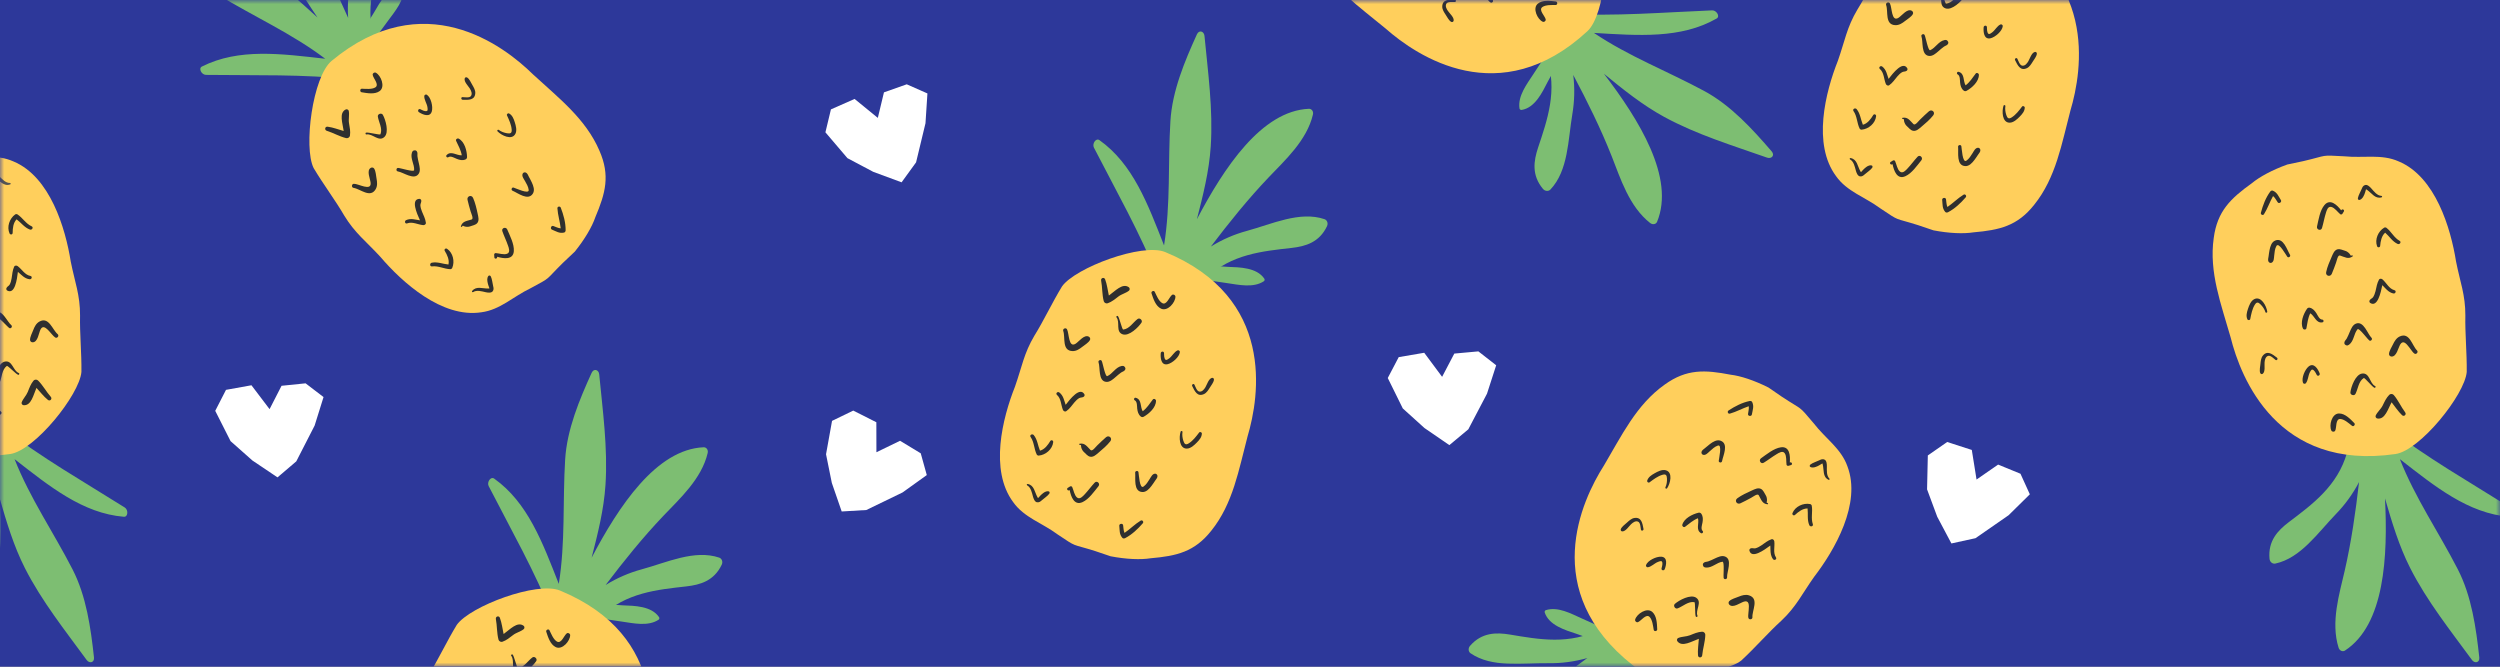
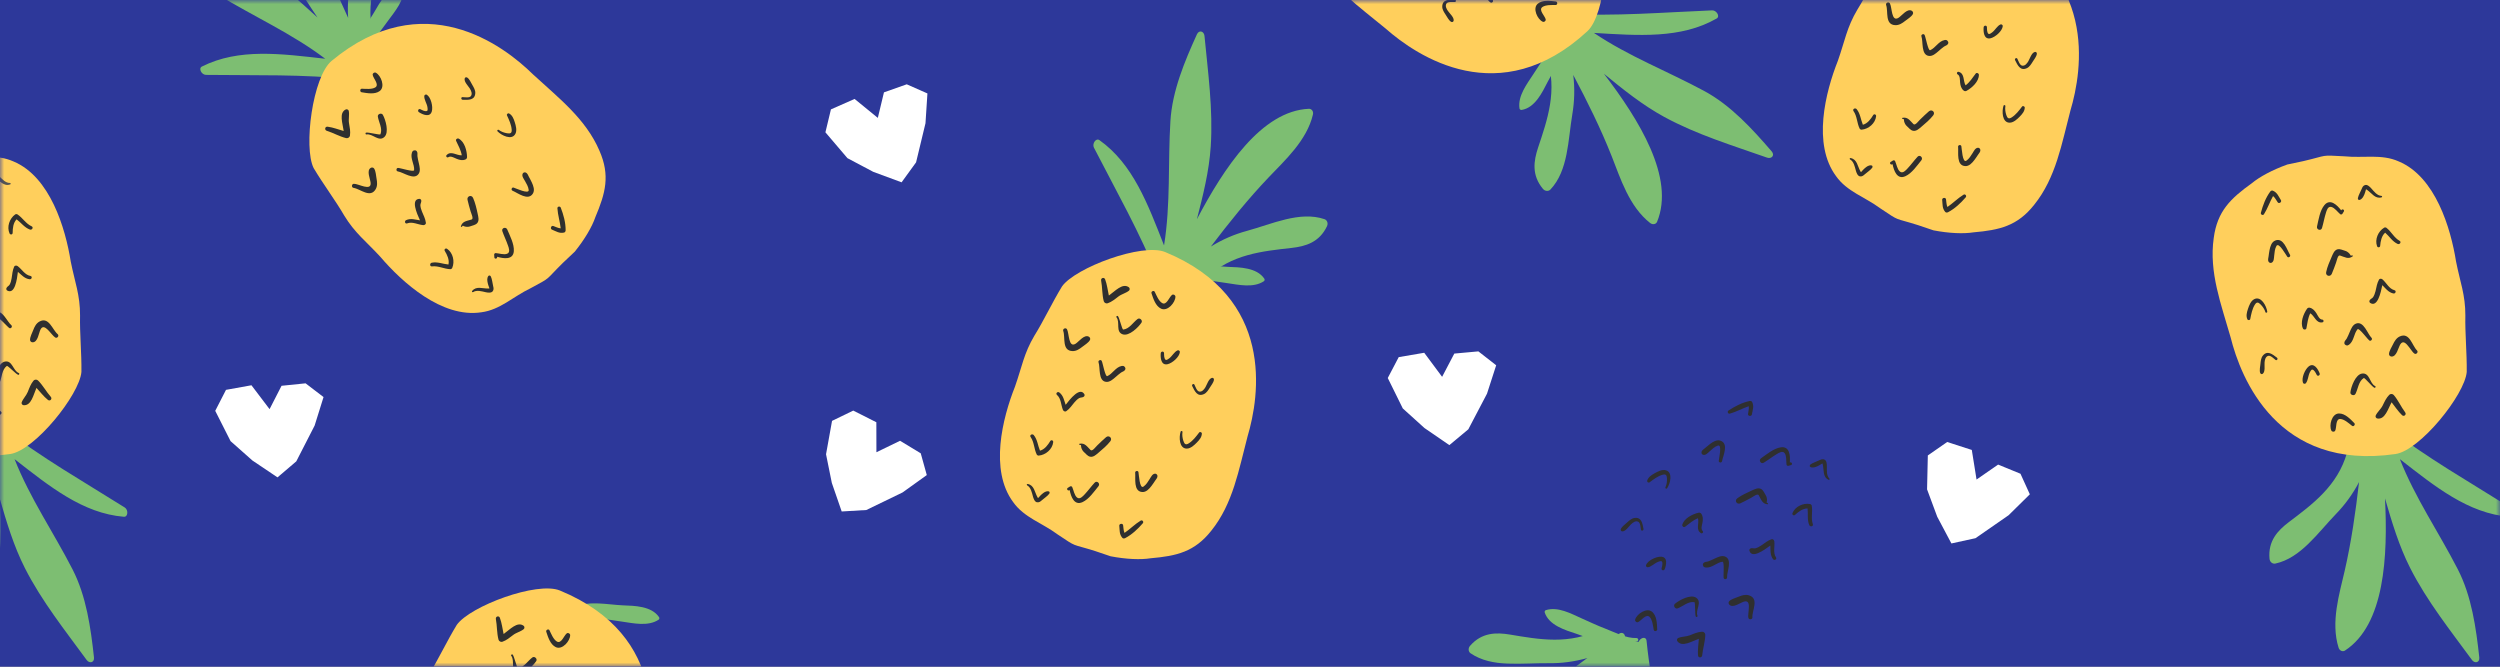
<svg xmlns="http://www.w3.org/2000/svg" xmlns:xlink="http://www.w3.org/1999/xlink" width="300px" height="80px" viewBox="0 0 300 80" version="1.1">
  <rect x="0" y="0" width="300" height="80" fill="#808080" stroke="none" />
  <title>Group 3</title>
  <defs>
    <rect id="path-1" x="0" y="0" width="300" height="80" />
  </defs>
  <g id="Page-1" stroke="none" stroke-width="1" fill="none" fill-rule="evenodd">
    <g id="Group-3">
      <mask id="mask-2" fill="white">
        <use xlink:href="#path-1" />
      </mask>
      <use id="Mask" fill="#2D389A" fill-rule="nonzero" transform="translate(150, 40) scale(-1, 1) translate(-150, -40) " xlink:href="#path-1" />
      <g mask="url(#mask-2)">
        <g transform="translate(-30, -224)">
          <path d="M16.796,291.63 C19.863,290.978 21.915,287.911 24.101,285.658 C25.15,284.575 26.098,283.289 26.849,281.847 C26.434,285.46 25.922,289.02 25.121,292.517 C24.49,295.27 23.433,298.661 24.39,301.716 C24.515,302.114 24.902,302.235 25.156,302.069 C29.932,298.957 30.315,290.753 29.963,283.807 C30.792,286.665 31.641,289.516 32.985,292.165 C35.005,296.146 37.833,299.683 40.401,303.199 C40.731,303.653 41.345,303.524 41.278,302.896 C40.894,299.384 40.37,295.565 38.704,292.322 C36.421,287.871 33.592,283.779 31.749,279.098 C35.958,282.373 39.926,285.602 44.862,286.012 C45.371,286.056 45.419,285.182 44.974,284.902 C40.022,281.786 34.985,278.931 30.24,275.272 C29.763,274.906 29.443,275.563 29.677,276.046 L28.261,277 C28.047,276.579 27.441,276.517 27.35,277.085 C27.317,277.298 27.263,277.496 27.219,277.7 L26.253,278.349 C26.038,277.98 25.546,277.828 25.41,278.312 C24.273,282.324 21.235,284.527 18.424,286.653 C17.095,287.66 15.906,288.916 16.107,291.056 C16.147,291.472 16.501,291.692 16.796,291.63" id="Fill-79" fill="#7DBE72" />
          <path d="M18.243,243.741 C16.444,244.388 14.911,245.217 13.991,245.983 C11.437,247.815 9.844,249.329 9.412,252.543 C8.817,256.676 10.314,260.533 11.443,264.501 C12.657,269.366 17.052,280.541 31.224,278.483 C34.167,278.056 39.539,271.373 39.771,268.632 C39.8,266.367 39.557,263.913 39.607,261.87 C39.616,259.377 38.975,257.838 38.491,255.393 C37.854,251.378 36.015,245.212 31.616,243.373 C29.541,242.442 27.359,242.994 25.101,242.758 C22.107,242.596 23.215,242.622 20.161,243.335 C19.699,243.442 18.243,243.741 18.243,243.741" id="Fill-81" fill="#FFCF5C" />
          <path d="M32.804,272.62 C33.759,272.735 34.011,271.354 34.376,270.546 C34.828,271.032 35.23,271.569 35.75,271.989 C36.007,272.197 36.307,271.861 36.094,271.618 C35.541,270.992 35.158,270.245 34.56,269.655 C34.418,269.515 34.156,269.522 34.027,269.674 C33.694,270.07 33.526,270.546 33.337,271.021 C33.151,271.487 32.757,271.84 32.597,272.295 C32.551,272.426 32.668,272.605 32.804,272.62" id="Fill-83" fill="#2F2F2F" />
          <path d="M27.44,274.504 C27.537,274.669 27.813,274.666 27.893,274.487 C28.063,274.115 27.797,273.043 28.409,273.034 C28.901,273.027 29.478,273.482 29.867,273.738 C30.073,273.873 30.296,273.546 30.114,273.39 C29.599,272.947 28.92,272.319 28.183,272.388 C27.323,272.47 27.085,273.911 27.44,274.504" id="Fill-84" fill="#2F2F2F" />
          <path d="M29.974,269.89 C30.238,269.257 30.215,268.36 30.815,267.913 C30.924,267.832 31.923,268.904 32.18,268.977 C32.302,269.013 32.378,268.811 32.258,268.766 C31.561,268.507 31.492,267.191 30.571,267.392 C29.786,267.565 29.38,269.084 29.355,269.752 C29.344,270.072 29.851,270.186 29.974,269.89" id="Fill-85" fill="#2F2F2F" />
          <path d="M33.921,265.078 C34.545,265.067 34.647,263.973 34.857,263.548 C35.323,262.615 36.157,264.228 36.634,264.503 C36.878,264.643 37.138,264.28 36.919,264.098 C36.29,263.579 35.872,261.962 34.732,262.588 C34.339,262.804 34.139,263.214 33.985,263.617 C33.853,263.964 33.597,264.418 33.606,264.794 C33.609,264.962 33.761,265.081 33.921,265.078" id="Fill-86" fill="#2F2F2F" />
          <path d="M28.366,264.147 C28.384,264.154 28.402,264.158 28.418,264.166 C28.535,264.207 28.659,264.14 28.741,264.065 C29.301,263.567 29.193,262.709 29.609,262.133 C29.766,261.913 30.876,263.214 31.115,263.363 C31.318,263.491 31.541,263.173 31.357,263.022 C30.841,262.597 30.27,261.06 29.378,261.47 C28.979,261.653 28.835,262.131 28.703,262.515 C28.607,262.793 28.528,263.078 28.402,263.347 C28.312,263.538 28.135,263.676 28.157,263.901 C28.171,264.031 28.248,264.104 28.366,264.147" id="Fill-87" fill="#2F2F2F" />
          <path d="M30.873,258.869 C31.791,259.357 32.038,257.543 32.148,256.625 C32.586,256.986 32.944,257.441 33.562,257.512 C33.818,257.542 33.914,257.161 33.65,257.112 C32.99,256.996 32.63,256.315 32.122,255.936 C31.99,255.839 31.775,255.836 31.695,256.01 C31.495,256.444 31.469,256.939 31.393,257.406 C31.352,257.66 31.29,257.905 31.169,258.135 C31.073,258.315 30.867,258.37 30.778,258.56 C30.726,258.673 30.76,258.807 30.873,258.869" id="Fill-88" fill="#2F2F2F" />
          <path d="M31.147,252.011 C31.235,252.202 31.518,252.168 31.519,251.941 C31.521,251.391 31.586,250.73 31.993,250.32 C32.537,250.723 32.926,251.303 33.585,251.547 C33.845,251.642 34.059,251.274 33.793,251.154 C33.107,250.853 32.717,250.131 32.09,249.724 C32.015,249.675 31.892,249.684 31.82,249.735 C31.136,250.22 30.793,251.232 31.147,252.011" id="Fill-92" fill="#2F2F2F" />
          <path d="M28.62,246.649 C28.924,246.519 29.025,246.255 29.134,245.956 C29.185,245.815 29.211,245.663 29.242,245.517 C29.293,245.295 29.243,245.274 29.408,245.368 C30.016,245.711 30.464,246.407 31.224,246.13 C31.32,246.094 31.296,245.952 31.192,245.954 C30.679,245.969 30.264,245.497 29.917,245.163 C29.745,244.997 29.413,244.708 29.142,244.81 C28.911,244.895 28.833,245.092 28.765,245.314 C28.654,245.675 28.434,246.081 28.397,246.446 C28.386,246.564 28.484,246.706 28.62,246.649" id="Fill-99" fill="#545451" />
          <path d="M216.047,246.747 C218.204,244.472 218.158,240.782 218.682,237.69 C218.935,236.202 218.988,234.604 218.79,232.991 C220.496,236.206 222.089,239.428 223.41,242.764 C224.448,245.391 225.496,248.784 228.015,250.759 C228.345,251.016 228.734,250.897 228.849,250.617 C231.023,245.346 226.691,238.367 222.465,232.843 C224.767,234.729 227.084,236.598 229.69,238.021 C233.609,240.157 237.944,241.47 242.051,242.916 C242.581,243.103 243.014,242.646 242.602,242.167 C240.297,239.492 237.706,236.64 234.493,234.91 C230.092,232.536 225.441,230.764 221.272,227.95 C226.596,228.266 231.694,228.681 235.997,226.222 C236.44,225.971 235.984,225.223 235.458,225.244 C229.613,225.48 223.844,225.981 217.862,225.653 C217.262,225.621 217.369,226.344 217.838,226.609 L217.209,228.194 C216.794,227.969 216.258,228.261 216.506,228.783 C216.598,228.976 216.668,229.169 216.747,229.362 L216.319,230.445 C215.932,230.263 215.441,230.417 215.601,230.892 C216.938,234.842 215.683,238.379 214.567,241.722 C214.043,243.306 213.776,245.013 215.152,246.663 C215.42,246.985 215.839,246.966 216.047,246.747" id="Fill-119" fill="#7DBE72" />
          <path d="M212.607,237.191 C214.195,236.926 215.065,235.108 215.719,233.825 C216.528,232.261 217.939,230.432 217.923,228.626 C217.925,228.581 217.905,228.559 217.885,228.534 C218.064,228.164 218.074,227.718 217.927,227.405 C217.889,227.33 217.816,227.304 217.743,227.307 C217.763,227.135 217.762,226.949 217.731,226.768 C217.696,226.537 217.367,226.584 217.34,226.795 C217.188,228.049 216.239,229.27 215.614,230.359 C215.117,231.234 214.539,232.071 213.993,232.914 C213.225,234.093 212.114,235.519 212.34,237.016 C212.357,237.139 212.491,237.211 212.607,237.191" id="Fill-120" fill="#7DBE72" />
          <path d="M190.116,206.458 C188.999,208.01 188.207,209.561 187.882,210.714 C186.816,213.671 186.36,215.822 187.824,218.715 C189.675,222.458 193.093,224.788 196.269,227.421 C200.026,230.742 209.976,237.463 220.491,227.741 C222.677,225.723 223.316,217.173 221.957,214.781 C220.696,212.899 219.109,211.013 217.992,209.301 C216.588,207.243 215.188,206.335 213.403,204.594 C210.605,201.647 205.597,197.606 200.93,198.581 C198.694,198.99 197.208,200.678 195.212,201.765 C192.651,203.326 193.579,202.718 191.466,205.036 C191.149,205.39 190.116,206.458 190.116,206.458" id="Fill-121" fill="#FFCF5C" />
          <path d="M215.119,226.605 C215.293,226.687 215.518,226.528 215.483,226.33 C215.412,225.932 214.584,225.197 215.086,224.844 C215.487,224.559 216.222,224.608 216.685,224.599 C216.932,224.593 216.929,224.199 216.693,224.172 C216.019,224.099 215.102,223.965 214.534,224.441 C213.869,224.993 214.49,226.317 215.119,226.605" id="Fill-123" fill="#2F2F2F" />
          <path d="M208.871,224.301 C208.982,224.365 209.16,224.266 209.163,224.138 C209.173,223.694 208.814,223.273 208.718,222.833 C208.696,222.737 208.619,222.426 208.735,222.36 C208.957,222.235 209.344,222.437 209.544,222.522 C209.787,222.618 209.914,222.277 209.699,222.157 C209.228,221.886 208.327,221.553 208.158,222.351 C208.034,222.922 208.353,224.011 208.871,224.301" id="Fill-130" fill="#2F2F2F" />
          <path d="M204.124,226.613 C204.248,226.687 204.407,226.641 204.437,226.485 C204.506,226.083 203.954,225.615 203.749,225.311 C203.58,225.066 203.39,224.715 203.575,224.426 C203.743,224.166 204.31,224.253 204.575,224.243 C204.783,224.232 204.741,223.92 204.54,223.926 C203.856,223.943 203.065,223.93 203.071,224.814 C203.072,225.157 203.299,225.494 203.478,225.766 C203.645,226.02 203.863,226.453 204.124,226.613" id="Fill-136" fill="#2F2F2F" />
          <path d="M75.262,212.564 C72.985,214.72 72.832,218.406 72.14,221.467 C71.808,222.937 71.669,224.531 71.78,226.153 C70.25,222.851 68.833,219.546 67.695,216.143 C66.799,213.465 65.936,210.021 63.526,207.912 C63.212,207.637 62.818,207.735 62.688,208.009 C60.233,213.155 64.181,220.356 68.101,226.102 C65.905,224.095 63.693,222.102 61.167,220.543 C57.368,218.197 53.111,216.652 49.088,214.988 C48.569,214.772 48.112,215.202 48.497,215.702 C50.654,218.5 53.09,221.486 56.202,223.387 C60.47,225.996 65.017,228.015 69.028,231.051 C63.73,230.449 58.661,229.758 54.234,231.982 C53.778,232.21 54.191,232.98 54.717,232.987 C60.567,233.069 66.354,232.88 72.31,233.53 C72.91,233.596 72.84,232.867 72.388,232.575 L73.1,231.025 C73.501,231.272 74.051,231.012 73.832,230.477 C73.75,230.279 73.693,230.083 73.623,229.885 L74.111,228.827 C74.486,229.029 74.985,228.905 74.85,228.42 C73.728,224.403 75.175,220.94 76.466,217.66 C77.076,216.109 77.437,214.417 76.15,212.694 C75.899,212.36 75.481,212.356 75.262,212.564" id="Fill-138" fill="#7DBE72" />
          <path d="M78.182,222.29 C76.579,222.47 75.612,224.24 74.892,225.484 C74,227.005 72.491,228.756 72.41,230.556 C72.405,230.602 72.424,230.627 72.444,230.651 C72.244,231.012 72.21,231.456 72.34,231.776 C72.374,231.854 72.445,231.883 72.517,231.885 C72.491,232.056 72.481,232.243 72.5,232.425 C72.525,232.657 72.855,232.629 72.894,232.418 C73.111,231.174 74.127,230.006 74.81,228.952 C75.353,228.103 75.977,227.3 76.566,226.489 C77.397,225.353 78.582,223.988 78.437,222.481 C78.426,222.356 78.297,222.278 78.182,222.29" id="Fill-139" fill="#7DBE72" />
          <path d="M98.978,254.193 C100.177,252.704 101.054,251.2 101.44,250.064 C102.664,247.17 103.235,245.047 101.93,242.08 C100.284,238.241 96.996,235.731 93.967,232.932 C90.396,229.411 80.822,222.164 69.797,231.302 C67.507,233.2 66.405,241.703 67.635,244.165 C68.791,246.113 70.274,248.08 71.297,249.85 C72.589,251.981 73.938,252.962 75.624,254.798 C78.26,257.892 83.042,262.197 87.755,261.475 C90.011,261.188 91.587,259.583 93.636,258.607 C96.278,257.185 95.319,257.74 97.554,255.54 C97.89,255.208 98.978,254.193 98.978,254.193" id="Fill-140" fill="#FFCF5C" />
          <path d="M71.503,237.129 C70.628,237.528 71.134,238.839 71.242,239.721 C70.602,239.54 69.981,239.291 69.316,239.203 C68.988,239.16 68.908,239.603 69.217,239.698 C70.016,239.945 70.731,240.383 71.549,240.576 C71.743,240.622 71.964,240.478 71.994,240.281 C72.072,239.77 71.967,239.278 71.881,238.774 C71.797,238.278 71.95,237.772 71.85,237.3 C71.821,237.163 71.627,237.071 71.503,237.129" id="Fill-141" fill="#2F2F2F" />
          <path d="M75.101,232.726 C74.932,232.639 74.698,232.784 74.722,232.98 C74.771,233.383 75.557,234.16 75.039,234.487 C74.623,234.748 73.892,234.662 73.428,234.646 C73.181,234.637 73.162,235.032 73.398,235.072 C74.068,235.181 74.976,235.364 75.569,234.922 C76.26,234.403 75.712,233.047 75.101,232.726" id="Fill-142" fill="#2F2F2F" />
          <path d="M75.341,237.987 C75.445,238.663 75.934,239.42 75.654,240.111 C75.603,240.238 74.192,239.843 73.934,239.914 C73.811,239.948 73.852,240.162 73.978,240.135 C74.708,239.994 75.451,241.079 76.133,240.429 C76.714,239.874 76.269,238.365 75.942,237.779 C75.785,237.503 75.292,237.67 75.341,237.987" id="Fill-143" fill="#2F2F2F" />
          <path d="M74.479,244.151 C73.952,244.484 74.435,245.471 74.476,245.943 C74.566,246.983 73.013,246.04 72.464,246.056 C72.182,246.063 72.149,246.508 72.43,246.547 C73.238,246.663 74.437,247.826 75.084,246.698 C75.307,246.308 75.265,245.855 75.185,245.43 C75.118,245.066 75.099,244.544 74.897,244.228 C74.807,244.087 74.614,244.065 74.479,244.151" id="Fill-144" fill="#2F2F2F" />
          <path d="M79.706,242.05 C79.687,242.054 79.669,242.059 79.652,242.061 C79.531,242.087 79.461,242.21 79.429,242.315 C79.21,243.034 79.749,243.709 79.695,244.417 C79.674,244.686 78.05,244.154 77.768,244.151 C77.528,244.15 77.504,244.535 77.739,244.569 C78.401,244.665 79.689,245.677 80.237,244.862 C80.482,244.497 80.355,244.014 80.269,243.62 C80.205,243.331 80.125,243.047 80.093,242.751 C80.069,242.542 80.148,242.333 80.013,242.153 C79.933,242.048 79.829,242.026 79.706,242.05" id="Fill-145" fill="#2F2F2F" />
          <path d="M80.315,247.862 C79.278,247.922 80.013,249.601 80.397,250.441 C79.834,250.362 79.291,250.158 78.726,250.421 C78.494,250.53 78.61,250.905 78.859,250.806 C79.484,250.563 80.147,250.955 80.777,251.016 C80.943,251.029 81.128,250.919 81.105,250.73 C81.049,250.254 80.812,249.819 80.634,249.381 C80.538,249.142 80.463,248.902 80.446,248.644 C80.434,248.438 80.58,248.284 80.557,248.076 C80.544,247.952 80.444,247.855 80.315,247.862" id="Fill-146" fill="#2F2F2F" />
          <path d="M86.101,247.976 C86.201,248.448 86.348,248.919 86.479,249.385 C86.55,249.632 86.86,250.251 86.599,250.339 C86.022,250.53 85.504,250.523 85.307,251.147 C85.279,251.232 85.403,251.262 85.442,251.194 C85.562,250.997 85.545,251.127 85.791,251.184 C85.985,251.231 86.237,251.236 86.423,251.161 C86.717,251.042 87.085,251.014 87.289,250.744 C87.519,250.44 87.396,250.013 87.325,249.677 C87.193,249.052 87.031,248.327 86.768,247.748 C86.579,247.327 86.007,247.535 86.101,247.976" id="Fill-147" fill="#2F2F2F" />
          <path d="M85.039,240.634 C84.879,240.551 84.65,240.725 84.733,240.904 C85,241.489 85.311,242.006 85.412,242.636 C84.802,242.682 84.115,242.044 83.586,242.618 C83.458,242.756 83.651,242.971 83.805,242.863 C84.088,242.665 84.539,242.957 84.814,243.066 C85.149,243.199 85.499,243.282 85.845,243.141 C85.974,243.088 86.049,242.98 86.046,242.841 C86.031,242.09 85.759,241.008 85.039,240.634" id="Fill-148" fill="#2F2F2F" />
          <path d="M81.215,235.364 C81.107,235.295 80.924,235.385 80.915,235.513 C80.882,235.954 81.215,236.396 81.29,236.84 C81.305,236.937 81.365,237.251 81.246,237.311 C81.016,237.423 80.641,237.202 80.447,237.106 C80.21,236.995 80.065,237.327 80.272,237.463 C80.729,237.757 81.608,238.139 81.821,237.352 C81.975,236.788 81.718,235.682 81.215,235.364" id="Fill-149" fill="#2F2F2F" />
          <path d="M83.655,253.86 C83.481,253.741 83.256,253.917 83.374,254.111 C83.659,254.583 83.947,255.18 83.815,255.742 C83.139,255.68 82.505,255.389 81.816,255.524 C81.544,255.578 81.553,256.005 81.843,255.967 C82.585,255.868 83.294,256.282 84.042,256.302 C84.131,256.304 84.232,256.232 84.267,256.15 C84.596,255.382 84.363,254.338 83.655,253.86" id="Fill-150" fill="#2F2F2F" />
          <path d="M90.28,251.741 C90.483,252.329 90.766,252.89 90.964,253.481 C91.057,253.756 91.266,254.286 90.857,254.449 C90.47,254.605 89.886,254.396 89.476,254.371 C89.379,254.364 89.285,254.478 89.299,254.573 C89.314,254.674 89.319,254.779 89.322,254.883 C89.334,255.106 89.657,255.077 89.661,254.863 C89.662,254.846 89.664,254.829 89.664,254.812 C90.429,255.039 91.585,255.217 91.66,254.139 C91.717,253.286 91.194,252.305 90.87,251.538 C90.715,251.171 90.145,251.356 90.28,251.741" id="Fill-151" fill="#2F2F2F" />
          <path d="M93.103,244.708 C92.966,244.646 92.783,244.694 92.719,244.84 C92.592,245.132 92.834,245.437 92.975,245.682 C93.167,246.023 93.4,246.393 93.444,246.791 C93.507,247.365 91.879,246.58 91.628,246.509 C91.408,246.445 91.291,246.798 91.501,246.886 C92.139,247.151 93.374,248.14 93.943,247.232 C94.2,246.822 94.005,246.305 93.824,245.907 C93.719,245.677 93.595,245.453 93.475,245.232 C93.377,245.05 93.301,244.798 93.103,244.708" id="Fill-152" fill="#2F2F2F" />
          <path d="M96.889,249.002 C96.94,249.813 97.195,250.592 97.286,251.4 C96.979,251.389 96.676,251.209 96.387,251.118 C96.133,251.035 95.991,251.46 96.237,251.557 C96.745,251.759 97.123,252.04 97.687,251.908 C97.812,251.881 97.876,251.744 97.876,251.628 C97.88,250.704 97.624,249.777 97.293,248.922 C97.21,248.706 96.874,248.762 96.889,249.002" id="Fill-153" fill="#2F2F2F" />
          <path d="M91.095,237.617 C90.961,237.544 90.769,237.698 90.838,237.846 C91.084,238.38 91.358,238.959 91.402,239.554 C91.435,239.99 91.24,240.057 90.84,239.99 C90.502,239.932 90.132,239.803 89.858,239.592 C89.739,239.502 89.606,239.66 89.708,239.765 C90.172,240.248 91.421,240.883 91.847,240.059 C92.064,239.641 91.901,239.071 91.769,238.656 C91.643,238.253 91.48,237.83 91.095,237.617" id="Fill-154" fill="#2F2F2F" />
          <path d="M86.078,233.314 C85.959,233.232 85.798,233.269 85.761,233.423 C85.668,233.821 86.195,234.321 86.384,234.632 C86.538,234.887 86.71,235.248 86.51,235.525 C86.328,235.777 85.767,235.659 85.5,235.655 C85.293,235.653 85.317,235.969 85.519,235.973 C86.202,235.992 86.992,236.049 87.035,235.165 C87.052,234.822 86.844,234.475 86.679,234.193 C86.527,233.931 86.333,233.486 86.078,233.314" id="Fill-155" fill="#2F2F2F" />
          <path d="M88.605,257.117 C88.413,257.388 88.466,257.666 88.529,257.977 C88.559,258.125 88.615,258.266 88.663,258.408 C88.737,258.624 88.79,258.618 88.6,258.622 C87.902,258.645 87.157,258.286 86.653,258.918 C86.59,258.998 86.685,259.107 86.772,259.052 C87.202,258.771 87.803,258.956 88.273,259.063 C88.507,259.114 88.939,259.188 89.118,258.96 C89.271,258.767 89.236,258.559 89.178,258.334 C89.083,257.967 89.062,257.507 88.9,257.175 C88.85,257.07 88.691,256.998 88.605,257.117" id="Fill-156" fill="#2F2F2F" />
          <path d="M188.939,250.299 C185.968,249.297 182.64,250.887 179.613,251.711 C178.156,252.105 176.684,252.729 175.303,253.588 C177.504,250.688 179.76,247.888 182.234,245.289 C184.178,243.243 186.816,240.867 187.551,237.749 C187.649,237.344 187.375,237.041 187.072,237.055 C181.377,237.297 176.863,244.158 173.625,250.313 C174.369,247.434 175.094,244.545 175.288,241.583 C175.582,237.128 174.952,232.642 174.538,228.308 C174.484,227.749 173.892,227.547 173.629,228.121 C172.168,231.338 170.672,234.888 170.449,238.529 C170.142,243.522 170.49,248.485 169.685,253.451 C167.735,248.487 165.969,243.686 161.932,240.816 C161.517,240.519 161.03,241.245 161.27,241.715 C163.94,246.919 166.817,251.944 169.032,257.512 C169.256,258.071 169.868,257.668 169.914,257.134 L171.616,257.037 C171.585,257.506 172.075,257.869 172.443,257.425 C172.58,257.26 172.727,257.118 172.869,256.964 L174.032,256.899 C174.03,257.326 174.373,257.708 174.739,257.363 C177.762,254.488 181.498,254.146 185,253.75 C186.659,253.562 188.322,253.087 189.24,251.143 C189.418,250.765 189.226,250.395 188.939,250.299" id="Fill-173" fill="#7DBE72" />
          <path d="M181.715,257.435 C180.804,256.103 178.789,256.077 177.351,256.023 C175.591,255.947 173.338,255.435 171.706,256.207 C171.665,256.222 171.652,256.254 171.639,256.281 C171.229,256.274 170.819,256.45 170.597,256.717 C170.543,256.783 170.55,256.861 170.583,256.924 C170.421,256.98 170.251,257.06 170.099,257.162 C169.906,257.293 170.085,257.572 170.289,257.506 C171.49,257.117 172.997,257.465 174.249,257.575 C175.253,257.659 176.255,257.833 177.248,257.973 C178.642,258.176 180.403,258.582 181.664,257.748 C181.77,257.681 181.779,257.53 181.715,257.435" id="Fill-174" fill="#7DBE72" />
          <path d="M163.267,290.752 C165.145,291.115 166.886,291.183 168.069,290.992 C171.201,290.719 173.344,290.228 175.355,287.686 C177.974,284.432 178.654,280.353 179.708,276.365 C181.143,271.561 183.062,259.707 169.824,254.247 C167.073,253.114 159.046,256.122 157.447,258.362 C156.266,260.296 155.224,262.529 154.139,264.262 C152.862,266.402 152.627,268.052 151.796,270.403 C150.295,274.18 148.732,280.422 151.577,284.249 C152.889,286.107 155.045,286.745 156.867,288.1 C159.361,289.768 158.42,289.181 161.411,290.124 C161.864,290.266 163.267,290.752 163.267,290.752" id="Fill-175" fill="#FFCF5C" />
          <path d="M165.475,258.483 C164.711,257.899 163.789,258.959 163.063,259.466 C162.923,258.817 162.85,258.153 162.617,257.523 C162.502,257.216 162.073,257.35 162.135,257.668 C162.29,258.489 162.238,259.326 162.45,260.141 C162.502,260.333 162.731,260.461 162.921,260.393 C163.408,260.224 163.795,259.901 164.198,259.589 C164.597,259.281 165.116,259.18 165.487,258.871 C165.594,258.781 165.584,258.567 165.475,258.483" id="Fill-176" fill="#2F2F2F" />
          <path d="M171.051,259.601 C171.049,259.411 170.81,259.272 170.649,259.385 C170.315,259.618 169.997,260.676 169.465,260.371 C169.039,260.127 168.775,259.438 168.571,259.022 C168.463,258.8 168.104,258.968 168.18,259.195 C168.396,259.838 168.66,260.725 169.331,261.042 C170.113,261.409 171.052,260.291 171.051,259.601" id="Fill-177" fill="#2F2F2F" />
          <path d="M166.514,262.277 C165.966,262.685 165.526,263.471 164.784,263.549 C164.649,263.563 164.336,262.132 164.153,261.937 C164.065,261.843 163.897,261.979 163.978,262.08 C164.445,262.658 163.835,263.823 164.727,264.121 C165.49,264.375 166.615,263.274 166.98,262.712 C167.151,262.442 166.772,262.086 166.514,262.277" id="Fill-178" fill="#2F2F2F" />
          <path d="M160.665,264.404 C160.124,264.094 159.479,264.981 159.081,265.241 C158.204,265.807 158.308,263.994 158.039,263.514 C157.9,263.269 157.491,263.449 157.588,263.715 C157.864,264.484 157.398,266.089 158.698,266.13 C159.147,266.146 159.528,265.895 159.866,265.627 C160.156,265.397 160.609,265.135 160.792,264.809 C160.875,264.663 160.804,264.482 160.665,264.404" id="Fill-179" fill="#2F2F2F" />
          <path d="M164.969,268.036 C164.958,268.023 164.945,268.009 164.935,267.995 C164.855,267.898 164.713,267.895 164.604,267.916 C163.867,268.059 163.525,268.851 162.873,269.136 C162.625,269.245 162.335,267.559 162.206,267.308 C162.096,267.096 161.742,267.256 161.823,267.479 C162.049,268.109 161.757,269.722 162.733,269.824 C163.17,269.869 163.539,269.53 163.847,269.268 C164.072,269.078 164.285,268.874 164.53,268.706 C164.704,268.588 164.926,268.561 165.023,268.355 C165.078,268.236 165.049,268.136 164.969,268.036" id="Fill-180" fill="#2F2F2F" />
          <path d="M160.12,271.298 C159.582,270.41 158.443,271.844 157.879,272.578 C157.686,272.044 157.612,271.469 157.116,271.094 C156.91,270.938 156.634,271.216 156.836,271.391 C157.344,271.829 157.308,272.599 157.551,273.184 C157.615,273.336 157.799,273.447 157.957,273.338 C158.351,273.066 158.624,272.652 158.926,272.291 C159.094,272.093 159.27,271.915 159.491,271.779 C159.666,271.673 159.872,271.728 160.044,271.612 C160.147,271.541 160.187,271.409 160.12,271.298" id="Fill-181" fill="#2F2F2F" />
          <path d="M162.729,276.462 C162.358,276.772 162.012,277.123 161.662,277.457 C161.477,277.633 161.074,278.199 160.875,278.008 C160.437,277.589 160.2,277.128 159.554,277.246 C159.469,277.261 159.5,277.384 159.578,277.389 C159.81,277.402 159.686,277.448 159.75,277.692 C159.801,277.884 159.914,278.109 160.067,278.239 C160.309,278.442 160.507,278.756 160.841,278.809 C161.217,278.869 161.537,278.56 161.801,278.341 C162.291,277.93 162.854,277.448 163.243,276.946 C163.526,276.58 163.075,276.173 162.729,276.462" id="Fill-182" fill="#2F2F2F" />
-           <path d="M168.72,272.087 C168.718,271.905 168.456,271.786 168.336,271.942 C167.947,272.452 167.634,272.967 167.125,273.353 C166.798,272.836 167.04,271.929 166.286,271.73 C166.103,271.684 166.004,271.953 166.172,272.038 C166.478,272.198 166.432,272.73 166.464,273.026 C166.504,273.384 166.594,273.732 166.881,273.973 C166.989,274.062 167.118,274.076 167.241,274.009 C167.897,273.643 168.726,272.897 168.72,272.087" id="Fill-183" fill="#2F2F2F" />
          <path d="M171.585,266.237 C171.596,266.112 171.429,265.99 171.311,266.042 C170.907,266.222 170.674,266.72 170.315,266.996 C170.238,267.054 169.986,267.255 169.879,267.177 C169.672,267.027 169.692,266.592 169.685,266.376 C169.672,266.114 169.31,266.141 169.289,266.388 C169.242,266.929 169.317,267.884 170.113,267.704 C170.682,267.577 171.538,266.831 171.585,266.237" id="Fill-184" fill="#2F2F2F" />
          <path d="M156.385,277.057 C156.409,276.85 156.148,276.734 156.032,276.927 C155.749,277.4 155.355,277.934 154.797,278.081 C154.536,277.455 154.496,276.758 154.054,276.213 C153.878,275.999 153.505,276.206 153.674,276.443 C154.11,277.054 154.077,277.874 154.409,278.543 C154.45,278.624 154.56,278.68 154.647,278.671 C155.482,278.602 156.296,277.907 156.385,277.057" id="Fill-185" fill="#2F2F2F" />
          <path d="M161.361,281.918 C160.936,282.374 160.575,282.886 160.144,283.339 C159.945,283.548 159.576,283.982 159.238,283.697 C158.919,283.429 158.831,282.815 158.662,282.439 C158.623,282.351 158.477,282.321 158.4,282.377 C158.316,282.439 158.227,282.491 158.136,282.543 C157.946,282.659 158.121,282.932 158.313,282.833 C158.329,282.827 158.344,282.822 158.36,282.813 C158.516,283.597 158.901,284.699 159.888,284.261 C160.67,283.913 161.291,282.989 161.816,282.344 C162.067,282.036 161.637,281.619 161.361,281.918" id="Fill-186" fill="#2F2F2F" />
          <path d="M168.898,281.119 C168.887,280.969 168.759,280.829 168.6,280.84 C168.283,280.865 168.129,281.221 167.976,281.46 C167.766,281.791 167.547,282.169 167.216,282.394 C166.739,282.72 166.67,280.913 166.615,280.659 C166.568,280.434 166.201,280.497 166.222,280.723 C166.286,281.41 165.991,282.965 167.061,283.043 C167.544,283.078 167.909,282.662 168.175,282.316 C168.329,282.116 168.467,281.903 168.609,281.692 C168.723,281.521 168.91,281.335 168.898,281.119" id="Fill-187" fill="#2F2F2F" />
          <path d="M166.876,286.476 C166.182,286.899 165.615,287.489 164.945,287.948 C164.809,287.672 164.826,287.32 164.773,287.022 C164.726,286.759 164.285,286.833 164.314,287.095 C164.372,287.638 164.301,288.104 164.682,288.541 C164.765,288.64 164.916,288.629 165.018,288.578 C165.836,288.148 166.535,287.487 167.136,286.794 C167.287,286.619 167.082,286.349 166.876,286.476" id="Fill-188" fill="#2F2F2F" />
          <path d="M174.222,276.023 C174.224,275.868 173.999,275.772 173.898,275.903 C173.542,276.369 173.159,276.883 172.654,277.201 C172.284,277.434 172.133,277.295 172.006,276.908 C171.899,276.583 171.839,276.195 171.897,275.855 C171.921,275.707 171.72,275.665 171.674,275.803 C171.465,276.44 171.489,277.841 172.416,277.832 C172.888,277.827 173.313,277.415 173.62,277.104 C173.916,276.805 174.215,276.462 174.222,276.023" id="Fill-189" fill="#2F2F2F" />
          <path d="M175.673,269.575 C175.689,269.431 175.583,269.305 175.429,269.346 C175.035,269.45 174.839,270.149 174.653,270.463 C174.5,270.717 174.26,271.038 173.923,270.991 C173.614,270.948 173.457,270.398 173.334,270.161 C173.239,269.976 172.97,270.145 173.063,270.325 C173.365,270.94 173.685,271.663 174.486,271.285 C174.796,271.142 175.005,270.795 175.179,270.516 C175.337,270.26 175.64,269.879 175.673,269.575" id="Fill-190" fill="#2F2F2F" />
          <path d="M155.826,282.958 C155.497,282.913 155.275,283.091 155.031,283.294 C154.914,283.387 154.816,283.503 154.713,283.614 C154.556,283.78 154.588,283.824 154.494,283.659 C154.147,283.052 154.117,282.225 153.321,282.076 C153.221,282.058 153.169,282.194 153.259,282.243 C153.707,282.493 153.825,283.111 153.953,283.576 C154.017,283.806 154.153,284.223 154.438,284.273 C154.682,284.318 154.848,284.189 155.02,284.033 C155.3,283.778 155.695,283.543 155.914,283.243 C155.983,283.15 155.972,282.978 155.826,282.958" id="Fill-191" fill="#2F2F2F" />
          <path d="M262.016,251.641 C263.895,252.004 265.635,252.073 266.819,251.881 C269.948,251.607 272.092,251.118 274.101,248.575 C276.722,245.322 277.401,241.241 278.454,237.253 C279.892,232.449 281.81,220.597 268.572,215.137 C265.822,214.003 257.794,217.012 256.196,219.25 C255.015,221.185 253.973,223.418 252.888,225.15 C251.61,227.29 251.376,228.943 250.546,231.292 C249.044,235.07 247.482,241.31 250.326,245.137 C251.637,246.995 253.793,247.635 255.616,248.988 C258.11,250.657 257.168,250.069 260.159,251.014 C260.613,251.156 262.016,251.641 262.016,251.641" id="Fill-194" fill="#FFCF5C" />
-           <path d="M265.263,223.166 C264.715,223.576 264.275,224.36 263.533,224.438 C263.398,224.451 263.085,223.02 262.902,222.826 C262.813,222.733 262.646,222.87 262.727,222.968 C263.194,223.548 262.583,224.71 263.476,225.01 C264.239,225.262 265.363,224.164 265.728,223.6 C265.9,223.33 265.521,222.975 265.263,223.166" id="Fill-197" fill="#2F2F2F" />
          <path d="M259.413,225.292 C258.872,224.982 258.226,225.872 257.829,226.129 C256.952,226.694 257.057,224.882 256.787,224.405 C256.649,224.159 256.239,224.337 256.336,224.605 C256.613,225.371 256.148,226.977 257.447,227.02 C257.894,227.034 258.277,226.785 258.614,226.515 C258.905,226.285 259.357,226.024 259.54,225.698 C259.623,225.551 259.552,225.371 259.413,225.292" id="Fill-198" fill="#2F2F2F" />
          <path d="M263.718,228.927 C263.706,228.911 263.693,228.897 263.684,228.883 C263.604,228.788 263.462,228.783 263.353,228.805 C262.616,228.949 262.274,229.742 261.622,230.025 C261.374,230.132 261.083,228.449 260.954,228.199 C260.845,227.986 260.491,228.145 260.571,228.368 C260.798,228.998 260.506,230.61 261.481,230.712 C261.918,230.758 262.287,230.42 262.595,230.159 C262.82,229.967 263.033,229.762 263.279,229.596 C263.453,229.477 263.675,229.449 263.771,229.245 C263.827,229.126 263.798,229.023 263.718,228.927" id="Fill-199" fill="#2F2F2F" />
-           <path d="M258.869,232.186 C258.331,231.299 257.191,232.733 256.629,233.468 C256.435,232.932 256.36,232.357 255.864,231.982 C255.659,231.828 255.383,232.107 255.585,232.279 C256.094,232.717 256.057,233.487 256.3,234.072 C256.364,234.224 256.547,234.336 256.705,234.227 C257.099,233.956 257.373,233.542 257.675,233.179 C257.843,232.984 258.019,232.804 258.239,232.669 C258.415,232.562 258.62,232.619 258.792,232.501 C258.896,232.432 258.936,232.297 258.869,232.186" id="Fill-200" fill="#2F2F2F" />
          <path d="M261.477,237.352 C261.107,237.661 260.76,238.013 260.41,238.347 C260.225,238.523 259.824,239.089 259.623,238.899 C259.186,238.478 258.948,238.016 258.303,238.136 C258.217,238.151 258.25,238.274 258.327,238.278 C258.558,238.291 258.435,238.336 258.498,238.58 C258.549,238.774 258.663,238.999 258.816,239.129 C259.057,239.331 259.255,239.645 259.589,239.698 C259.965,239.759 260.286,239.451 260.549,239.229 C261.038,238.821 261.602,238.338 261.991,237.835 C262.275,237.47 261.824,237.062 261.477,237.352" id="Fill-201" fill="#2F2F2F" />
          <path d="M267.467,232.975 C267.467,232.793 267.204,232.673 267.084,232.829 C266.695,233.34 266.383,233.857 265.873,234.241 C265.547,233.724 265.789,232.818 265.035,232.62 C264.851,232.572 264.753,232.842 264.92,232.929 C265.227,233.085 265.18,233.62 265.213,233.914 C265.252,234.272 265.343,234.622 265.63,234.86 C265.737,234.951 265.866,234.966 265.989,234.899 C266.645,234.532 267.474,233.786 267.467,232.975" id="Fill-202" fill="#2F2F2F" />
          <path d="M270.332,227.128 C270.342,226.999 270.178,226.88 270.06,226.932 C269.656,227.11 269.422,227.61 269.064,227.883 C268.984,227.944 268.735,228.143 268.626,228.065 C268.42,227.916 268.441,227.48 268.432,227.264 C268.42,227.003 268.059,227.03 268.036,227.276 C267.99,227.819 268.064,228.774 268.859,228.594 C269.431,228.465 270.285,227.719 270.332,227.128" id="Fill-203" fill="#2F2F2F" />
          <path d="M255.133,237.947 C255.158,237.737 254.897,237.621 254.781,237.817 C254.497,238.289 254.104,238.824 253.545,238.971 C253.284,238.345 253.244,237.648 252.801,237.102 C252.627,236.886 252.255,237.094 252.423,237.333 C252.859,237.942 252.826,238.763 253.158,239.433 C253.198,239.513 253.309,239.568 253.396,239.561 C254.231,239.492 255.044,238.797 255.133,237.947" id="Fill-204" fill="#2F2F2F" />
          <path d="M260.109,242.807 C259.685,243.264 259.324,243.776 258.893,244.227 C258.694,244.438 258.324,244.871 257.986,244.585 C257.668,244.319 257.58,243.703 257.411,243.329 C257.371,243.239 257.226,243.212 257.149,243.266 C257.064,243.328 256.976,243.381 256.885,243.433 C256.694,243.547 256.87,243.82 257.061,243.724 C257.079,243.716 257.092,243.709 257.108,243.703 C257.265,244.484 257.649,245.589 258.637,245.149 C259.419,244.802 260.04,243.879 260.564,243.234 C260.815,242.925 260.386,242.509 260.109,242.807" id="Fill-205" fill="#2F2F2F" />
          <path d="M267.645,242.008 C267.637,241.857 267.507,241.716 267.349,241.731 C267.031,241.754 266.877,242.111 266.725,242.35 C266.514,242.68 266.296,243.059 265.966,243.282 C265.488,243.609 265.419,241.803 265.363,241.547 C265.316,241.324 264.95,241.384 264.971,241.613 C265.035,242.3 264.739,243.856 265.81,243.931 C266.292,243.967 266.657,243.553 266.924,243.204 C267.078,243.006 267.216,242.791 267.356,242.582 C267.47,242.411 267.659,242.224 267.645,242.008" id="Fill-206" fill="#2F2F2F" />
          <path d="M265.624,247.363 C264.931,247.788 264.363,248.379 263.693,248.838 C263.557,248.563 263.575,248.21 263.521,247.912 C263.474,247.648 263.033,247.722 263.062,247.985 C263.121,248.528 263.05,248.993 263.43,249.431 C263.514,249.528 263.664,249.519 263.766,249.466 C264.585,249.036 265.283,248.376 265.884,247.682 C266.036,247.508 265.83,247.237 265.624,247.363" id="Fill-207" fill="#2F2F2F" />
          <path d="M272.97,236.913 C272.97,236.759 272.745,236.659 272.645,236.791 C272.29,237.258 271.908,237.772 271.402,238.089 C271.033,238.322 270.882,238.182 270.754,237.799 C270.647,237.472 270.587,237.084 270.645,236.745 C270.667,236.596 270.467,236.554 270.422,236.693 C270.213,237.327 270.237,238.729 271.164,238.721 C271.634,238.715 272.062,238.305 272.368,237.993 C272.664,237.694 272.963,237.35 272.97,236.913" id="Fill-208" fill="#2F2F2F" />
          <path d="M274.422,230.463 C274.437,230.319 274.33,230.195 274.176,230.235 C273.782,230.339 273.586,231.037 273.399,231.352 C273.247,231.606 273.008,231.929 272.669,231.88 C272.363,231.838 272.204,231.286 272.083,231.05 C271.986,230.866 271.72,231.034 271.809,231.216 C272.114,231.828 272.434,232.553 273.235,232.176 C273.544,232.03 273.754,231.682 273.925,231.406 C274.086,231.148 274.389,230.769 274.422,230.463" id="Fill-209" fill="#2F2F2F" />
          <path d="M254.574,243.847 C254.246,243.803 254.024,243.98 253.779,244.182 C253.663,244.277 253.565,244.393 253.461,244.502 C253.305,244.67 253.336,244.711 253.243,244.547 C252.895,243.94 252.866,243.113 252.069,242.966 C251.969,242.947 251.917,243.081 252.007,243.132 C252.456,243.381 252.573,243.999 252.701,244.464 C252.765,244.694 252.902,245.112 253.187,245.163 C253.429,245.208 253.597,245.078 253.768,244.921 C254.049,244.667 254.443,244.431 254.663,244.134 C254.732,244.041 254.72,243.867 254.574,243.847" id="Fill-210" fill="#2F2F2F" />
-           <path d="M116.307,290.915 C113.337,289.914 110.009,291.504 106.981,292.327 C105.525,292.722 104.053,293.347 102.672,294.204 C104.873,291.305 107.128,288.506 109.602,285.905 C111.547,283.861 114.186,281.483 114.921,278.365 C115.017,277.961 114.745,277.659 114.442,277.672 C108.745,277.915 104.232,284.776 100.993,290.929 C101.737,288.051 102.462,285.161 102.657,282.2 C102.95,277.744 102.32,273.259 101.906,268.925 C101.854,268.366 101.26,268.164 100.998,268.738 C99.538,271.954 98.04,275.504 97.818,279.146 C97.511,284.139 97.858,289.103 97.055,294.068 C95.105,289.105 93.34,284.304 89.302,281.433 C88.887,281.135 88.4,281.862 88.64,282.331 C91.31,287.537 94.188,292.561 96.403,298.128 C96.625,298.689 97.236,298.286 97.283,297.751 L98.985,297.654 C98.954,298.123 99.443,298.486 99.812,298.041 C99.949,297.877 100.097,297.736 100.238,297.581 L101.401,297.516 C101.398,297.943 101.742,298.326 102.107,297.979 C105.13,295.106 108.868,294.763 112.369,294.367 C114.027,294.178 115.69,293.704 116.609,291.76 C116.786,291.383 116.594,291.013 116.307,290.915" id="Fill-227" fill="#7DBE72" />
          <path d="M109.083,298.052 C108.173,296.72 106.157,296.694 104.72,296.64 C102.959,296.564 100.706,296.052 99.075,296.823 C99.034,296.839 99.021,296.87 99.007,296.898 C98.597,296.891 98.187,297.068 97.965,297.334 C97.912,297.4 97.919,297.478 97.952,297.542 C97.789,297.597 97.62,297.676 97.469,297.778 C97.274,297.91 97.454,298.188 97.658,298.123 C98.858,297.734 100.366,298.081 101.618,298.192 C102.622,298.275 103.624,298.45 104.617,298.59 C106.01,298.792 107.772,299.199 109.033,298.365 C109.139,298.297 109.148,298.147 109.083,298.052" id="Fill-228" fill="#7DBE72" />
          <path d="M90.637,331.369 C92.516,331.733 94.257,331.8 95.439,331.609 C98.57,331.336 100.713,330.845 102.723,328.303 C105.343,325.049 106.023,320.97 107.076,316.982 C108.512,312.177 110.431,300.324 97.193,294.863 C94.444,293.73 86.416,296.739 84.817,298.979 C83.636,300.914 82.594,303.145 81.509,304.878 C80.231,307.019 79.997,308.669 79.166,311.02 C77.664,314.797 76.102,321.039 78.947,324.866 C80.258,326.724 82.415,327.362 84.237,328.717 C86.731,330.384 85.79,329.798 88.781,330.741 C89.233,330.883 90.637,331.369 90.637,331.369" id="Fill-229" fill="#FFCF5C" />
          <path d="M92.844,299.101 C92.081,298.516 91.16,299.576 90.433,300.083 C90.292,299.435 90.22,298.77 89.986,298.14 C89.871,297.832 89.443,297.967 89.504,298.286 C89.659,299.106 89.608,299.943 89.82,300.758 C89.871,300.95 90.101,301.078 90.29,301.01 C90.777,300.841 91.164,300.517 91.568,300.206 C91.968,299.898 92.486,299.798 92.856,299.488 C92.964,299.398 92.953,299.183 92.844,299.101" id="Fill-230" fill="#2F2F2F" />
          <path d="M98.42,300.218 C98.417,300.028 98.179,299.889 98.019,300.001 C97.685,300.235 97.367,301.292 96.834,300.988 C96.409,300.744 96.144,300.055 95.94,299.638 C95.832,299.417 95.475,299.585 95.551,299.811 C95.767,300.455 96.03,301.342 96.699,301.659 C97.482,302.025 98.422,300.908 98.42,300.218" id="Fill-231" fill="#2F2F2F" />
          <path d="M93.885,302.894 C93.336,303.303 92.897,304.088 92.154,304.165 C92.018,304.18 91.707,302.749 91.522,302.553 C91.434,302.46 91.266,302.597 91.347,302.697 C91.815,303.275 91.203,304.439 92.097,304.739 C92.861,304.991 93.985,303.891 94.349,303.328 C94.521,303.058 94.142,302.702 93.885,302.894" id="Fill-232" fill="#2F2F2F" />
          <path d="M206.466,302.391 C209.051,304.168 212.688,303.55 215.824,303.586 C217.333,303.606 218.919,303.409 220.484,302.96 C217.573,305.147 214.637,307.221 211.546,309.044 C209.115,310.481 205.927,312.044 204.367,314.84 C204.163,315.205 204.341,315.568 204.636,315.642 C210.181,316.967 216.401,311.602 221.201,306.57 C219.697,309.136 218.209,311.716 217.211,314.512 C215.711,318.717 215.087,323.203 214.299,327.483 C214.196,328.035 214.714,328.392 215.123,327.912 C217.408,325.218 219.819,322.213 221.03,318.774 C222.691,314.054 223.717,309.185 225.847,304.63 C226.366,309.939 226.748,315.04 229.845,318.905 C230.164,319.302 230.832,318.739 230.728,318.223 C229.586,312.483 228.193,306.865 227.587,300.904 C227.525,300.303 226.828,300.522 226.635,301.026 L224.974,300.653 C225.131,300.21 224.759,299.726 224.282,300.053 C224.107,300.174 223.927,300.271 223.748,300.378 L222.61,300.125 C222.732,299.714 222.505,299.253 222.058,299.487 C218.366,301.421 214.675,300.729 211.201,300.149 C209.555,299.877 207.825,299.878 206.408,301.497 C206.135,301.812 206.217,302.219 206.466,302.391" id="Fill-284" fill="#7DBE72" />
          <path d="M215.368,297.505 C215.88,299.036 217.813,299.612 219.179,300.058 C220.853,300.613 222.879,301.722 224.657,301.425 C224.702,301.422 224.725,301.397 224.743,301.373 C225.137,301.494 225.581,301.435 225.866,301.241 C225.934,301.191 225.948,301.116 225.935,301.042 C226.107,301.034 226.292,301.005 226.466,300.948 C226.688,300.876 226.593,300.558 226.376,300.565 C225.116,300.611 223.761,299.863 222.587,299.415 C221.645,299.059 220.728,298.617 219.812,298.212 C218.527,297.633 216.944,296.761 215.503,297.217 C215.382,297.254 215.334,297.396 215.368,297.505" id="Fill-285" fill="#7DBE72" />
-           <path d="M242.23,270.51 C240.522,269.647 238.867,269.103 237.676,268.965 C234.59,268.37 232.395,268.255 229.766,270.149 C226.355,272.562 224.587,276.3 222.481,279.847 C219.784,284.075 214.693,294.951 225.932,303.827 C228.265,305.669 236.811,304.972 238.963,303.255 C240.627,301.719 242.242,299.856 243.758,298.487 C245.573,296.779 246.253,295.254 247.695,293.222 C250.172,289.999 253.385,284.424 251.693,279.965 C250.94,277.818 249.041,276.612 247.66,274.813 C245.718,272.525 246.461,273.347 243.844,271.621 C243.448,271.362 242.23,270.51 242.23,270.51" id="Fill-286" fill="#FFCF5C" />
          <path d="M234.254,299.804 C234.456,299.792 234.64,299.977 234.637,300.176 C234.619,301.017 234.341,301.808 234.264,302.641 C234.236,302.963 233.786,302.977 233.76,302.647 C233.708,301.978 233.822,301.319 233.863,300.657 C233.025,300.945 231.849,301.714 231.276,300.94 C231.193,300.83 231.241,300.622 231.369,300.567 C231.809,300.37 232.335,300.413 232.806,300.228 C233.278,300.037 233.737,299.831 234.254,299.804 Z M226.219,298.341 C226.406,297.676 227.615,296.857 228.267,297.426 C228.824,297.914 228.834,298.838 228.866,299.516 C228.877,299.757 228.488,299.82 228.445,299.576 C228.364,299.119 228.295,298.387 227.953,298.035 C227.525,297.597 226.929,298.526 226.546,298.659 C226.358,298.723 226.168,298.526 226.219,298.341 Z M238.625,295.607 C239.024,295.441 239.458,295.305 239.886,295.443 C241.124,295.838 240.235,297.254 240.291,298.068 C240.313,298.351 239.87,298.412 239.804,298.14 C239.764,297.975 239.793,297.699 239.824,297.404 L239.845,297.181 C239.899,296.584 239.889,296.006 239.275,296.193 C238.821,296.332 237.957,297.009 237.52,296.565 C237.409,296.45 237.391,296.257 237.51,296.139 C237.776,295.876 238.283,295.748 238.625,295.607 Z M230.984,296.464 C231.489,296.022 232.873,295.272 233.535,295.723 C234.313,296.255 233.409,297.209 233.698,297.891 C233.752,298.01 233.551,298.096 233.494,297.981 C233.367,297.743 233.459,296.282 233.326,296.259 C232.589,296.131 231.953,296.766 231.313,297.007 C231.013,297.122 230.745,296.674 230.984,296.464 Z M235.792,291.014 C236.161,290.848 236.606,290.622 237.016,290.786 C237.926,291.152 237.205,292.623 237.25,293.289 C237.265,293.527 236.885,293.584 236.835,293.348 C236.814,293.241 236.828,292.918 236.837,292.565 L236.843,292.261 C236.848,291.806 236.826,291.39 236.692,291.408 C235.986,291.504 235.442,292.171 234.695,292.106 C234.582,292.097 234.447,292.056 234.399,291.943 C234.393,291.926 234.383,291.91 234.376,291.892 C234.326,291.775 234.326,291.67 234.411,291.57 C234.561,291.4 234.781,291.435 234.981,291.368 C235.264,291.274 235.526,291.137 235.792,291.014 Z M229.338,290.803 C230.154,290.848 229.963,291.787 229.77,292.295 C229.682,292.528 229.327,292.455 229.386,292.199 C229.438,291.989 229.578,291.575 229.42,291.376 C229.335,291.271 229.04,291.394 228.949,291.431 C228.529,291.595 228.169,292.014 227.73,292.074 C227.603,292.091 227.476,291.931 227.521,291.812 C227.728,291.253 228.754,290.772 229.338,290.803 Z M242.573,288.712 C242.755,288.651 242.899,288.81 242.919,288.973 C242.993,289.601 242.748,290.332 243.116,290.889 C243.264,291.115 242.92,291.307 242.766,291.101 C242.504,290.755 242.467,290.369 242.455,289.975 L242.445,289.635 L242.445,289.635 L242.436,289.465 C241.694,290.016 240.207,291.085 239.931,290.083 C239.897,289.957 239.974,289.842 240.091,289.801 C240.289,289.734 240.471,289.846 240.669,289.793 C240.917,289.721 241.137,289.597 241.352,289.455 C241.741,289.189 242.119,288.866 242.573,288.712 Z M233.826,285.524 C233.961,285.493 234.084,285.546 234.162,285.66 C234.373,285.968 234.363,286.329 234.303,286.685 C234.254,286.977 234.062,287.477 234.315,287.712 C234.452,287.841 234.284,288.074 234.12,287.979 C233.45,287.582 233.93,286.778 233.756,286.189 C233.163,286.419 232.721,286.831 232.206,287.216 C232.049,287.332 231.829,287.146 231.876,286.971 C232.093,286.189 233.096,285.699 233.826,285.524 Z M226.113,286.16 C226.985,286.019 227.094,286.803 227.221,287.475 C227.258,287.673 226.954,287.764 226.912,287.559 C226.859,287.297 226.859,286.725 226.573,286.6 C226.263,286.461 225.943,286.705 225.727,286.91 C225.461,287.159 225.083,287.779 224.675,287.769 C224.516,287.768 224.447,287.616 224.501,287.483 C224.617,287.198 225.011,286.918 225.237,286.712 C225.478,286.492 225.775,286.216 226.113,286.16 Z M245.101,285.565 C245.421,284.774 246.393,284.326 247.214,284.487 C247.3,284.505 247.392,284.588 247.409,284.676 C247.545,285.413 247.289,286.192 247.54,286.897 C247.637,287.173 247.222,287.271 247.114,287.015 C246.837,286.37 246.99,285.69 246.908,285.016 C246.332,285.005 245.807,285.41 245.406,285.786 C245.24,285.941 245.02,285.759 245.101,285.565 Z M240.243,282.849 C240.558,282.708 240.949,282.501 241.295,282.66 C241.603,282.804 241.707,283.159 241.883,283.421 C241.995,283.586 242.042,283.836 242.037,284.035 C242.034,284.287 241.902,284.297 242.121,284.373 C242.194,284.397 242.19,284.527 242.104,284.515 C241.451,284.453 241.352,283.944 241.043,283.421 C240.903,283.183 240.363,283.617 240.135,283.737 C239.708,283.962 239.277,284.205 238.837,284.402 C238.423,284.584 238.103,284.071 238.475,283.796 C238.987,283.419 239.661,283.11 240.243,282.849 Z M228.54,280.802 C228.918,280.587 229.441,280.308 229.895,280.432 C230.79,280.679 230.429,282.033 230.054,282.587 C229.972,282.707 229.789,282.611 229.851,282.475 C230.002,282.165 230.052,281.776 230.037,281.433 C230.019,281.026 229.913,280.852 229.495,280.975 C228.921,281.141 228.411,281.532 227.941,281.883 C227.81,281.982 227.621,281.826 227.663,281.678 C227.79,281.257 228.171,281.01 228.54,280.802 Z M248.323,279.23 C248.532,279.125 248.727,279.048 248.949,279.156 C249.209,279.283 249.226,279.724 249.224,279.962 C249.222,280.443 249.166,281.071 249.527,281.433 C249.599,281.505 249.513,281.622 249.422,281.576 C248.697,281.215 248.896,280.412 248.727,279.734 C248.681,279.55 248.702,279.6 248.506,279.717 C248.375,279.795 248.25,279.877 248.113,279.939 C247.819,280.064 247.559,280.175 247.252,280.043 C247.119,279.985 247.156,279.814 247.248,279.745 C247.54,279.519 247.984,279.399 248.323,279.23 Z M243.703,277.677 C244.772,277.526 244.841,278.695 244.778,279.49 C244.795,279.484 244.81,279.483 244.828,279.482 C245.038,279.439 245.133,279.75 244.919,279.809 C244.817,279.835 244.717,279.861 244.62,279.896 C244.531,279.929 244.399,279.861 244.384,279.767 C244.324,279.359 244.408,278.743 244.173,278.398 C243.928,278.032 243.454,278.348 243.205,278.496 C242.667,278.812 242.179,279.205 241.647,279.528 C241.298,279.739 240.999,279.219 241.324,278.993 C242.005,278.515 242.856,277.799 243.703,277.677 Z M235.2,277.28 C235.551,277.02 236.017,276.721 236.473,276.886 C237.481,277.253 236.769,278.669 236.644,279.347 C236.601,279.573 236.23,279.53 236.248,279.301 C236.265,279.041 236.693,277.287 236.145,277.467 C235.765,277.592 235.451,277.898 235.159,278.159 C234.946,278.347 234.7,278.647 234.388,278.582 C234.232,278.551 234.147,278.381 234.179,278.233 C234.226,278.023 234.458,277.895 234.614,277.76 C234.806,277.597 234.998,277.43 235.2,277.28 Z M239.951,272.123 C240.064,272.099 240.211,272.131 240.263,272.248 C240.51,272.773 240.315,273.201 240.224,273.74 C240.18,274 239.735,273.951 239.762,273.685 C239.791,273.385 239.903,273.05 239.848,272.748 C239.08,273.006 238.371,273.417 237.588,273.635 C237.356,273.703 237.232,273.384 237.426,273.258 C238.193,272.755 239.047,272.311 239.951,272.123 Z" id="Combined-Shape" fill="#2F2F2F" />
          <g id="Group-344" stroke-width="1" fill="none" transform="translate(285.371, 93.145)">
            <path d="M17.662,198.485 C20.729,197.833 22.781,194.766 24.967,192.513 C26.016,191.43 26.964,190.144 27.715,188.702 C27.3,192.315 26.788,195.875 25.987,199.372 C25.355,202.125 24.299,205.516 25.257,208.571 C25.381,208.969 25.769,209.09 26.023,208.924 C30.798,205.812 31.18,197.608 30.828,190.662 C31.658,193.52 32.507,196.371 33.852,199.02 C35.87,203.001 38.699,206.538 41.267,210.054 C41.597,210.508 42.211,210.379 42.144,209.751 C41.76,206.239 41.236,202.42 39.569,199.177 C37.288,194.726 34.457,190.634 32.614,185.953 C36.824,189.228 40.791,192.457 45.728,192.867 C46.237,192.911 46.284,192.037 45.839,191.757 C40.887,188.641 35.852,185.786 31.106,182.127 C30.628,181.761 30.309,182.418 30.542,182.901 L29.127,183.855 C28.913,183.434 28.307,183.372 28.216,183.94 C28.182,184.153 28.129,184.351 28.085,184.555 L27.118,185.204 C26.904,184.835 26.412,184.683 26.276,185.167 C25.139,189.179 22.101,191.382 19.29,193.508 C17.961,194.515 16.771,195.771 16.973,197.911 C17.013,198.327 17.367,198.547 17.662,198.485" id="Fill-335" fill="#7DBE72" />
            <path d="M19.108,150.596 C17.309,151.243 15.777,152.072 14.855,152.838 C12.303,154.67 10.711,156.184 10.279,159.398 C9.683,163.531 11.179,167.388 12.308,171.356 C13.522,176.221 17.918,187.396 32.089,185.338 C35.033,184.911 40.405,178.228 40.637,175.488 C40.666,173.222 40.422,170.768 40.472,168.725 C40.481,166.232 39.841,164.693 39.357,162.248 C38.72,158.233 36.881,152.067 32.481,150.228 C30.407,149.297 28.225,149.849 25.967,149.613 C22.972,149.451 24.081,149.477 21.027,150.19 C20.565,150.297 19.108,150.596 19.108,150.596" id="Fill-336" fill="#FFCF5C" />
          </g>
          <path d="M307.771,272.688 C307.973,272.677 308.157,272.861 308.154,273.06 C308.136,273.902 307.857,274.693 307.781,275.525 C307.753,275.847 307.303,275.861 307.276,275.532 C307.225,274.862 307.339,274.204 307.38,273.541 C306.542,273.829 305.366,274.598 304.793,273.825 C304.71,273.715 304.758,273.507 304.886,273.451 C305.326,273.254 305.852,273.298 306.322,273.113 C306.795,272.921 307.254,272.716 307.771,272.688 Z M299.736,271.226 C299.923,270.561 301.132,269.741 301.784,270.311 C302.341,270.798 302.351,271.723 302.382,272.4 C302.394,272.641 302.005,272.704 301.962,272.461 C301.881,272.004 301.812,271.271 301.47,270.919 C301.042,270.481 300.446,271.41 300.063,271.544 C299.875,271.608 299.684,271.41 299.736,271.226 Z M312.142,268.491 C312.541,268.326 312.975,268.189 313.402,268.328 C314.641,268.723 313.751,270.138 313.808,270.952 C313.829,271.236 313.386,271.297 313.321,271.024 C313.281,270.859 313.31,270.583 313.34,270.288 L313.362,270.065 C313.416,269.468 313.406,268.891 312.792,269.078 C312.338,269.216 311.474,269.894 311.037,269.45 C310.926,269.335 310.908,269.142 311.027,269.024 C311.293,268.761 311.8,268.632 312.142,268.491 Z M304.501,269.348 C305.006,268.906 306.39,268.157 307.052,268.608 C307.83,269.139 306.926,270.093 307.215,270.776 C307.268,270.895 307.068,270.981 307.011,270.865 C306.884,270.627 306.976,269.166 306.842,269.143 C306.106,269.015 305.47,269.65 304.83,269.892 C304.53,270.006 304.262,269.558 304.501,269.348 Z M309.309,263.899 C309.678,263.732 310.123,263.506 310.533,263.67 C311.443,264.037 310.722,265.507 310.766,266.173 C310.781,266.412 310.401,266.468 310.352,266.233 C310.33,266.125 310.345,265.802 310.354,265.45 L310.36,265.145 C310.365,264.69 310.343,264.274 310.209,264.292 C309.503,264.389 308.958,265.056 308.212,264.991 C308.099,264.981 307.964,264.94 307.916,264.828 C307.91,264.81 307.9,264.794 307.893,264.777 C307.843,264.66 307.842,264.554 307.927,264.454 C308.078,264.284 308.298,264.319 308.498,264.252 C308.78,264.158 309.043,264.022 309.309,263.899 Z M302.855,263.687 C303.671,263.732 303.48,264.671 303.287,265.18 C303.199,265.413 302.844,265.339 302.903,265.084 C302.955,264.873 303.095,264.459 302.937,264.26 C302.852,264.156 302.557,264.279 302.466,264.315 C302.046,264.48 301.685,264.899 301.247,264.958 C301.119,264.975 300.993,264.816 301.038,264.697 C301.245,264.138 302.271,263.656 302.855,263.687 Z M316.09,261.597 C316.271,261.535 316.416,261.694 316.436,261.858 C316.51,262.485 316.264,263.217 316.633,263.774 C316.781,264 316.437,264.191 316.283,263.986 C316.021,263.639 315.984,263.254 315.972,262.859 L315.962,262.52 L315.962,262.52 L315.953,262.35 C315.211,262.9 313.724,263.97 313.448,262.968 C313.414,262.841 313.491,262.726 313.608,262.685 C313.805,262.619 313.988,262.73 314.185,262.677 C314.433,262.605 314.654,262.481 314.868,262.34 C315.258,262.073 315.635,261.751 316.09,261.597 Z M307.343,258.409 C307.477,258.378 307.601,258.43 307.679,258.544 C307.889,258.852 307.88,259.213 307.82,259.569 C307.771,259.861 307.579,260.362 307.832,260.597 C307.969,260.726 307.801,260.958 307.637,260.863 C306.966,260.466 307.447,259.662 307.273,259.074 C306.68,259.303 306.238,259.715 305.723,260.101 C305.566,260.217 305.346,260.031 305.393,259.855 C305.61,259.074 306.613,258.583 307.343,258.409 Z M299.629,259.045 C300.502,258.903 300.611,259.688 300.738,260.359 C300.775,260.558 300.471,260.649 300.428,260.443 C300.376,260.181 300.376,259.61 300.09,259.484 C299.78,259.346 299.459,259.589 299.244,259.794 C298.978,260.043 298.6,260.663 298.192,260.653 C298.032,260.652 297.964,260.501 298.018,260.367 C298.133,260.083 298.528,259.802 298.753,259.597 C298.995,259.376 299.292,259.1 299.629,259.045 Z M318.618,258.449 C318.938,257.658 319.91,257.21 320.73,257.371 C320.817,257.389 320.909,257.472 320.926,257.56 C321.062,258.297 320.806,259.077 321.057,259.782 C321.154,260.057 320.739,260.155 320.63,259.899 C320.354,259.255 320.507,258.574 320.425,257.9 C319.849,257.89 319.324,258.294 318.923,258.67 C318.757,258.826 318.537,258.643 318.618,258.449 Z M313.759,255.734 C314.075,255.593 314.466,255.386 314.812,255.544 C315.12,255.688 315.224,256.044 315.4,256.306 C315.511,256.471 315.558,256.72 315.554,256.92 C315.55,257.171 315.419,257.182 315.638,257.257 C315.711,257.281 315.707,257.411 315.621,257.4 C314.968,257.338 314.868,256.828 314.56,256.306 C314.42,256.068 313.88,256.502 313.652,256.621 C313.224,256.846 312.794,257.09 312.354,257.286 C311.94,257.468 311.619,256.955 311.991,256.681 C312.503,256.303 313.178,255.994 313.759,255.734 Z M302.057,253.687 C302.435,253.471 302.958,253.192 303.412,253.316 C304.307,253.563 303.946,254.917 303.571,255.471 C303.489,255.592 303.306,255.495 303.368,255.36 C303.519,255.05 303.569,254.66 303.553,254.317 C303.536,253.911 303.429,253.736 303.011,253.859 C302.437,254.025 301.928,254.416 301.458,254.767 C301.327,254.866 301.138,254.711 301.18,254.563 C301.307,254.142 301.688,253.895 302.057,253.687 Z M321.84,252.114 C322.049,252.01 322.243,251.933 322.466,252.041 C322.726,252.168 322.743,252.609 322.741,252.846 C322.739,253.328 322.683,253.955 323.044,254.317 C323.116,254.39 323.03,254.506 322.939,254.461 C322.214,254.099 322.413,253.296 322.244,252.618 C322.198,252.434 322.219,252.485 322.023,252.602 C321.892,252.679 321.767,252.762 321.63,252.824 C321.336,252.949 321.076,253.059 320.769,252.927 C320.636,252.869 320.673,252.698 320.765,252.629 C321.057,252.403 321.501,252.284 321.84,252.114 Z M317.22,250.562 C318.289,250.41 318.358,251.579 318.295,252.375 C318.312,252.369 318.327,252.368 318.345,252.367 C318.555,252.323 318.65,252.634 318.435,252.694 C318.334,252.719 318.234,252.745 318.137,252.78 C318.048,252.813 317.916,252.746 317.901,252.651 C317.841,252.244 317.925,251.627 317.69,251.283 C317.445,250.917 316.971,251.232 316.722,251.38 C316.184,251.696 315.696,252.09 315.163,252.413 C314.815,252.624 314.516,252.104 314.841,251.878 C315.522,251.4 316.373,250.683 317.22,250.562 Z M308.717,250.165 C309.068,249.904 309.533,249.605 309.99,249.771 C310.998,250.137 310.286,251.554 310.16,252.231 C310.118,252.457 309.747,252.415 309.765,252.185 C309.781,251.926 310.21,250.171 309.662,250.352 C309.282,250.477 308.968,250.782 308.676,251.043 C308.463,251.231 308.217,251.532 307.904,251.467 C307.749,251.435 307.663,251.266 307.695,251.117 C307.743,250.907 307.974,250.779 308.131,250.644 C308.323,250.482 308.515,250.314 308.717,250.165 Z M313.468,245.008 C313.58,244.983 313.728,245.016 313.78,245.133 C314.027,245.657 313.832,246.086 313.741,246.624 C313.697,246.885 313.252,246.835 313.278,246.569 C313.308,246.269 313.42,245.934 313.365,245.632 C312.596,245.891 311.888,246.302 311.105,246.52 C310.873,246.587 310.749,246.268 310.943,246.142 C311.71,245.639 312.564,245.196 313.468,245.008 Z" id="Combined-Shape-Copy" fill="#2F2F2F" transform="translate(310.535, 260.386) rotate(-42) translate(-310.535, -260.386) " />
          <polyline id="Fill-439" fill="#FFFFFF" points="203.053 269.22 200.907 266.332 197.846 266.855 196.532 269.36 198.334 273.011 200.934 275.363 203.924 277.415 206.198 275.517 208.44 271.242 209.542 267.833 207.406 266.165 204.516 266.43 203.053 269.22" />
          <polyline id="Fill-445" fill="#FFFFFF" points="267.185 281.545 266.617 277.994 263.662 277.039 261.339 278.653 261.248 282.724 262.468 286.011 264.168 289.215 267.059 288.583 271.029 285.83 273.58 283.317 272.458 280.85 269.772 279.75 267.185 281.545" />
          <polyline id="Fill-451" fill="#FFFFFF" points="135.339 238.147 132.551 235.872 129.711 237.127 129.05 239.878 131.691 242.978 134.789 244.62 138.191 245.878 139.929 243.481 141.059 238.785 141.291 235.213 138.81 234.116 136.074 235.083 135.339 238.147" />
          <polyline id="Fill-452" fill="#FFFFFF" transform="translate(63.103, 274.081) rotate(-34) translate(-63.103, -274.081) " points="63.027 272.844 62.828 269.252 59.987 268 57.509 269.366 57 273.407 57.874 276.801 59.238 280.163 62.181 279.831 66.41 277.5 69.206 275.264 68.344 272.693 65.786 271.323 63.027 272.844" />
          <polyline id="Fill-453" fill="#FFFFFF" points="135.17 278.269 135.162 274.67 132.39 273.271 129.845 274.505 129.124 278.512 129.819 281.95 131.003 285.377 133.961 285.201 138.306 283.095 141.215 281.009 140.489 278.397 138.006 276.893 135.17 278.269" />
        </g>
      </g>
    </g>
  </g>
</svg>